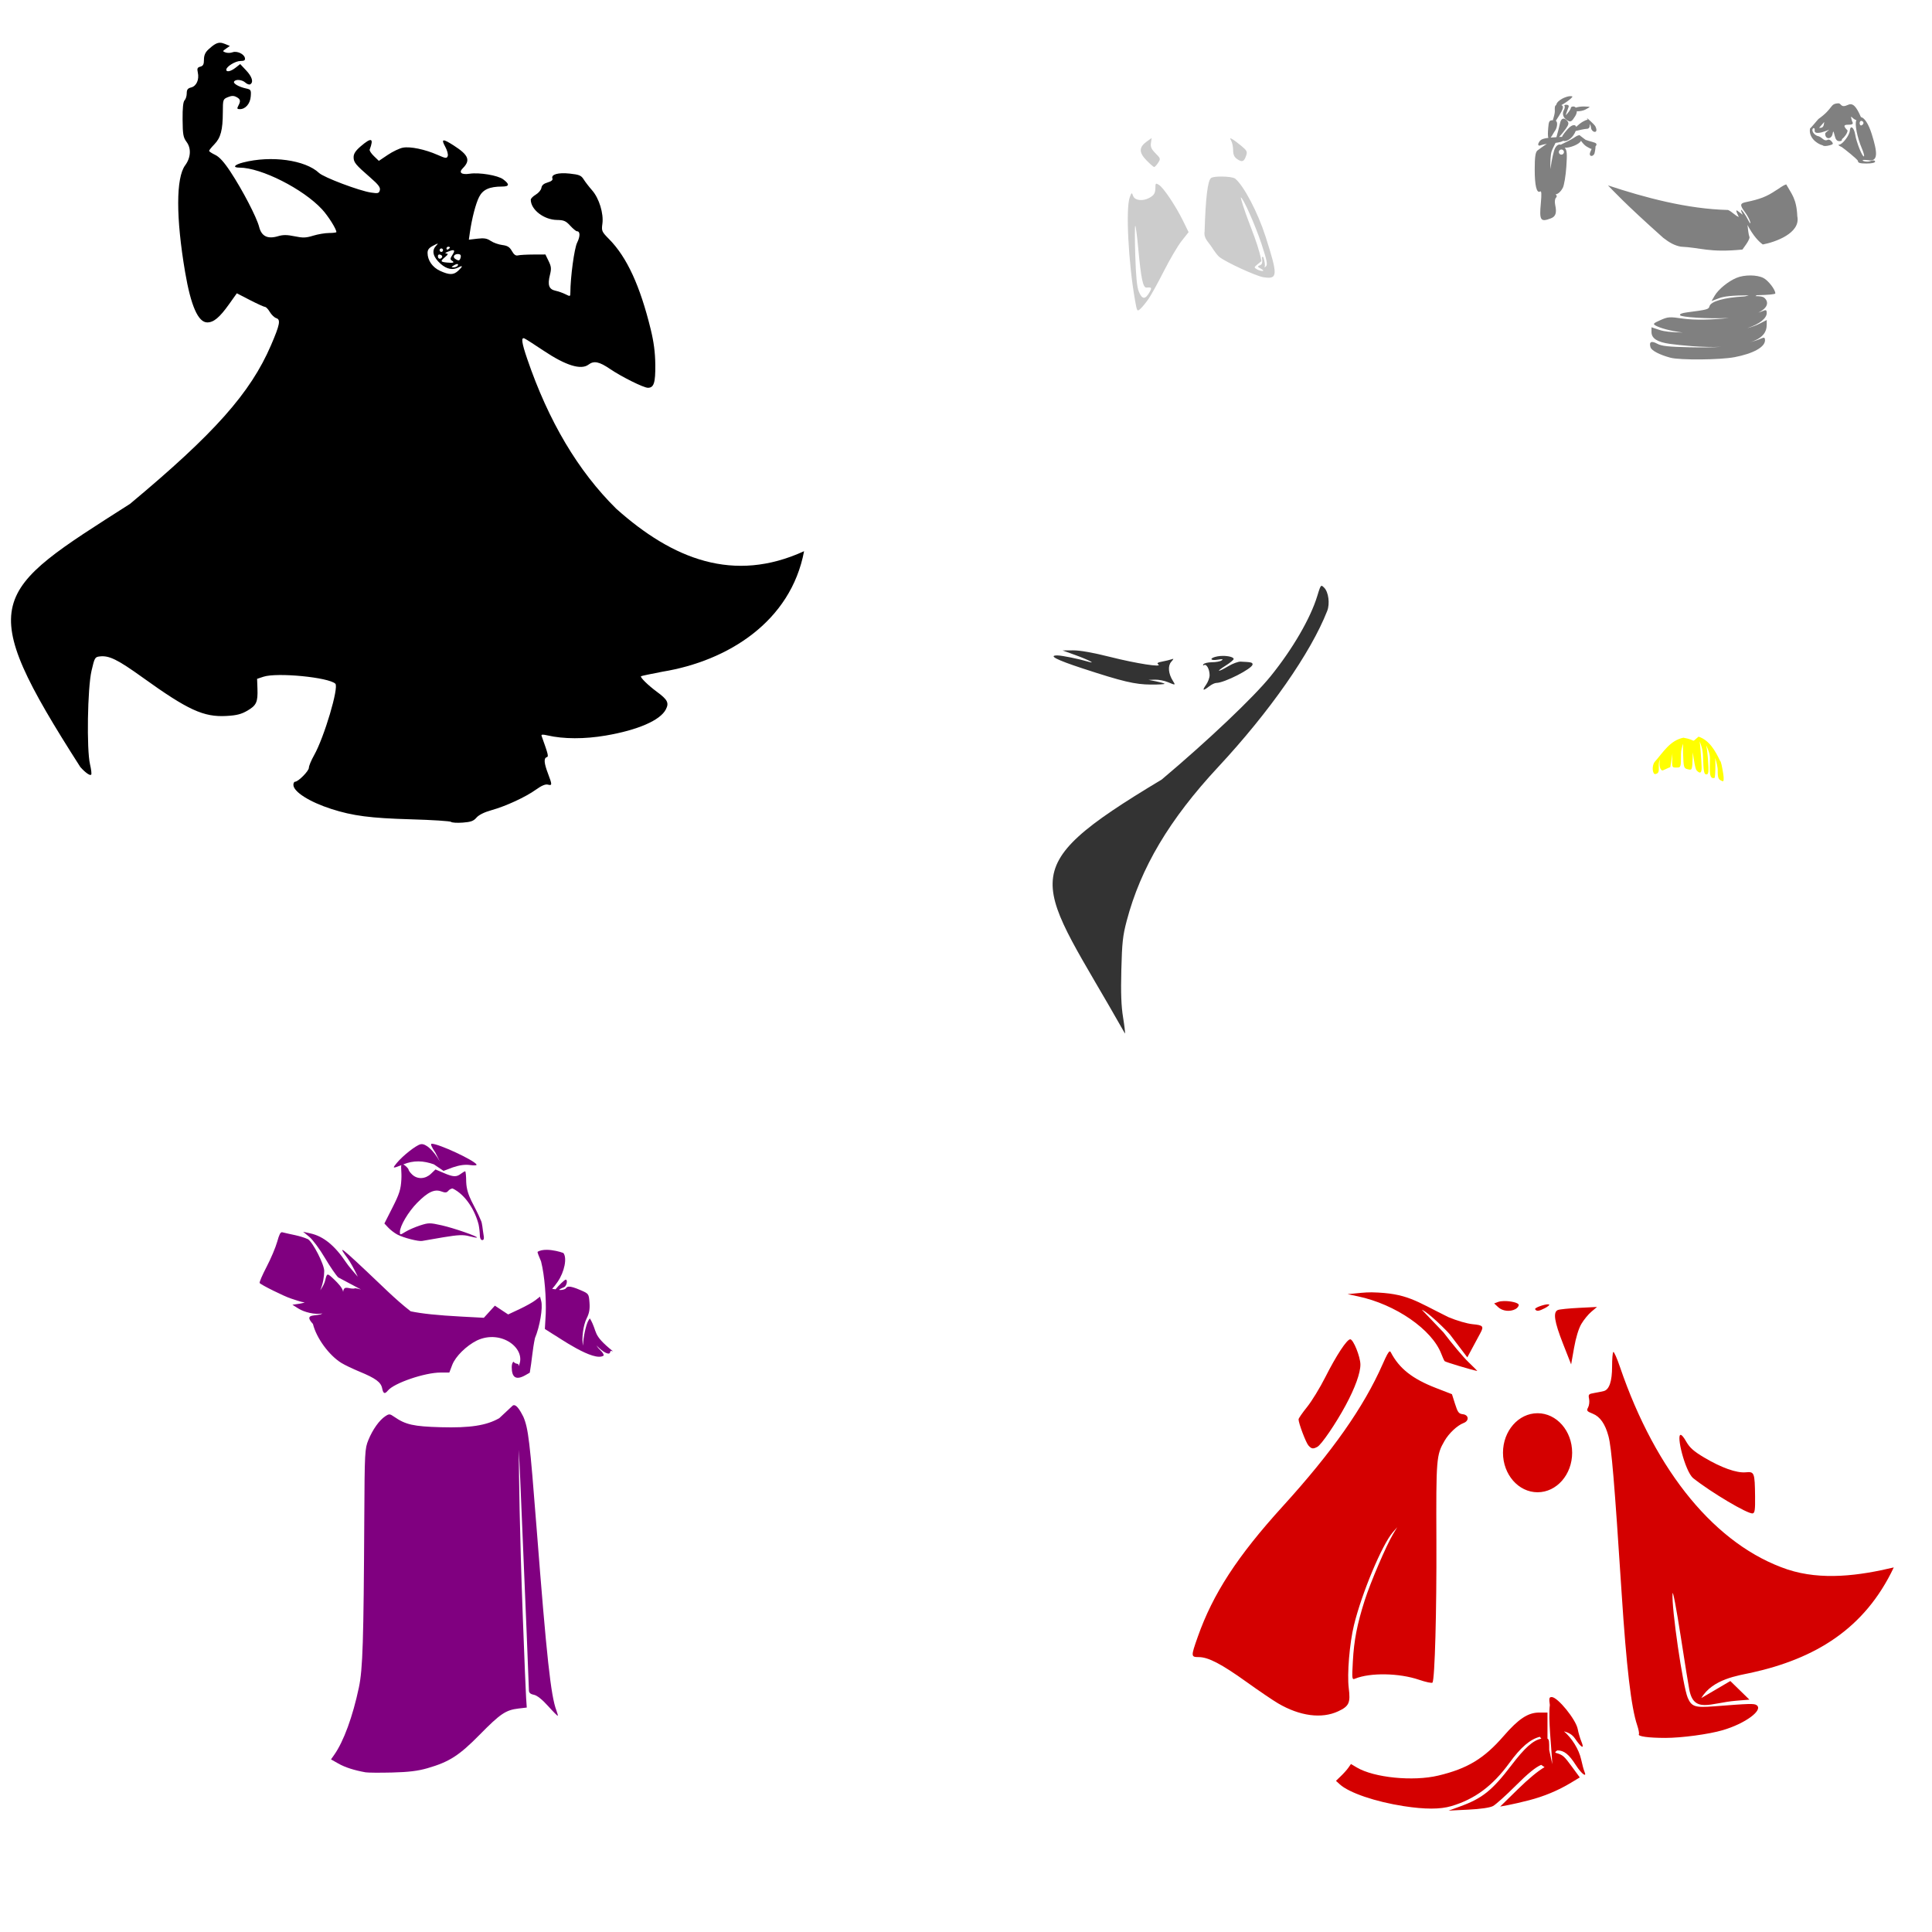
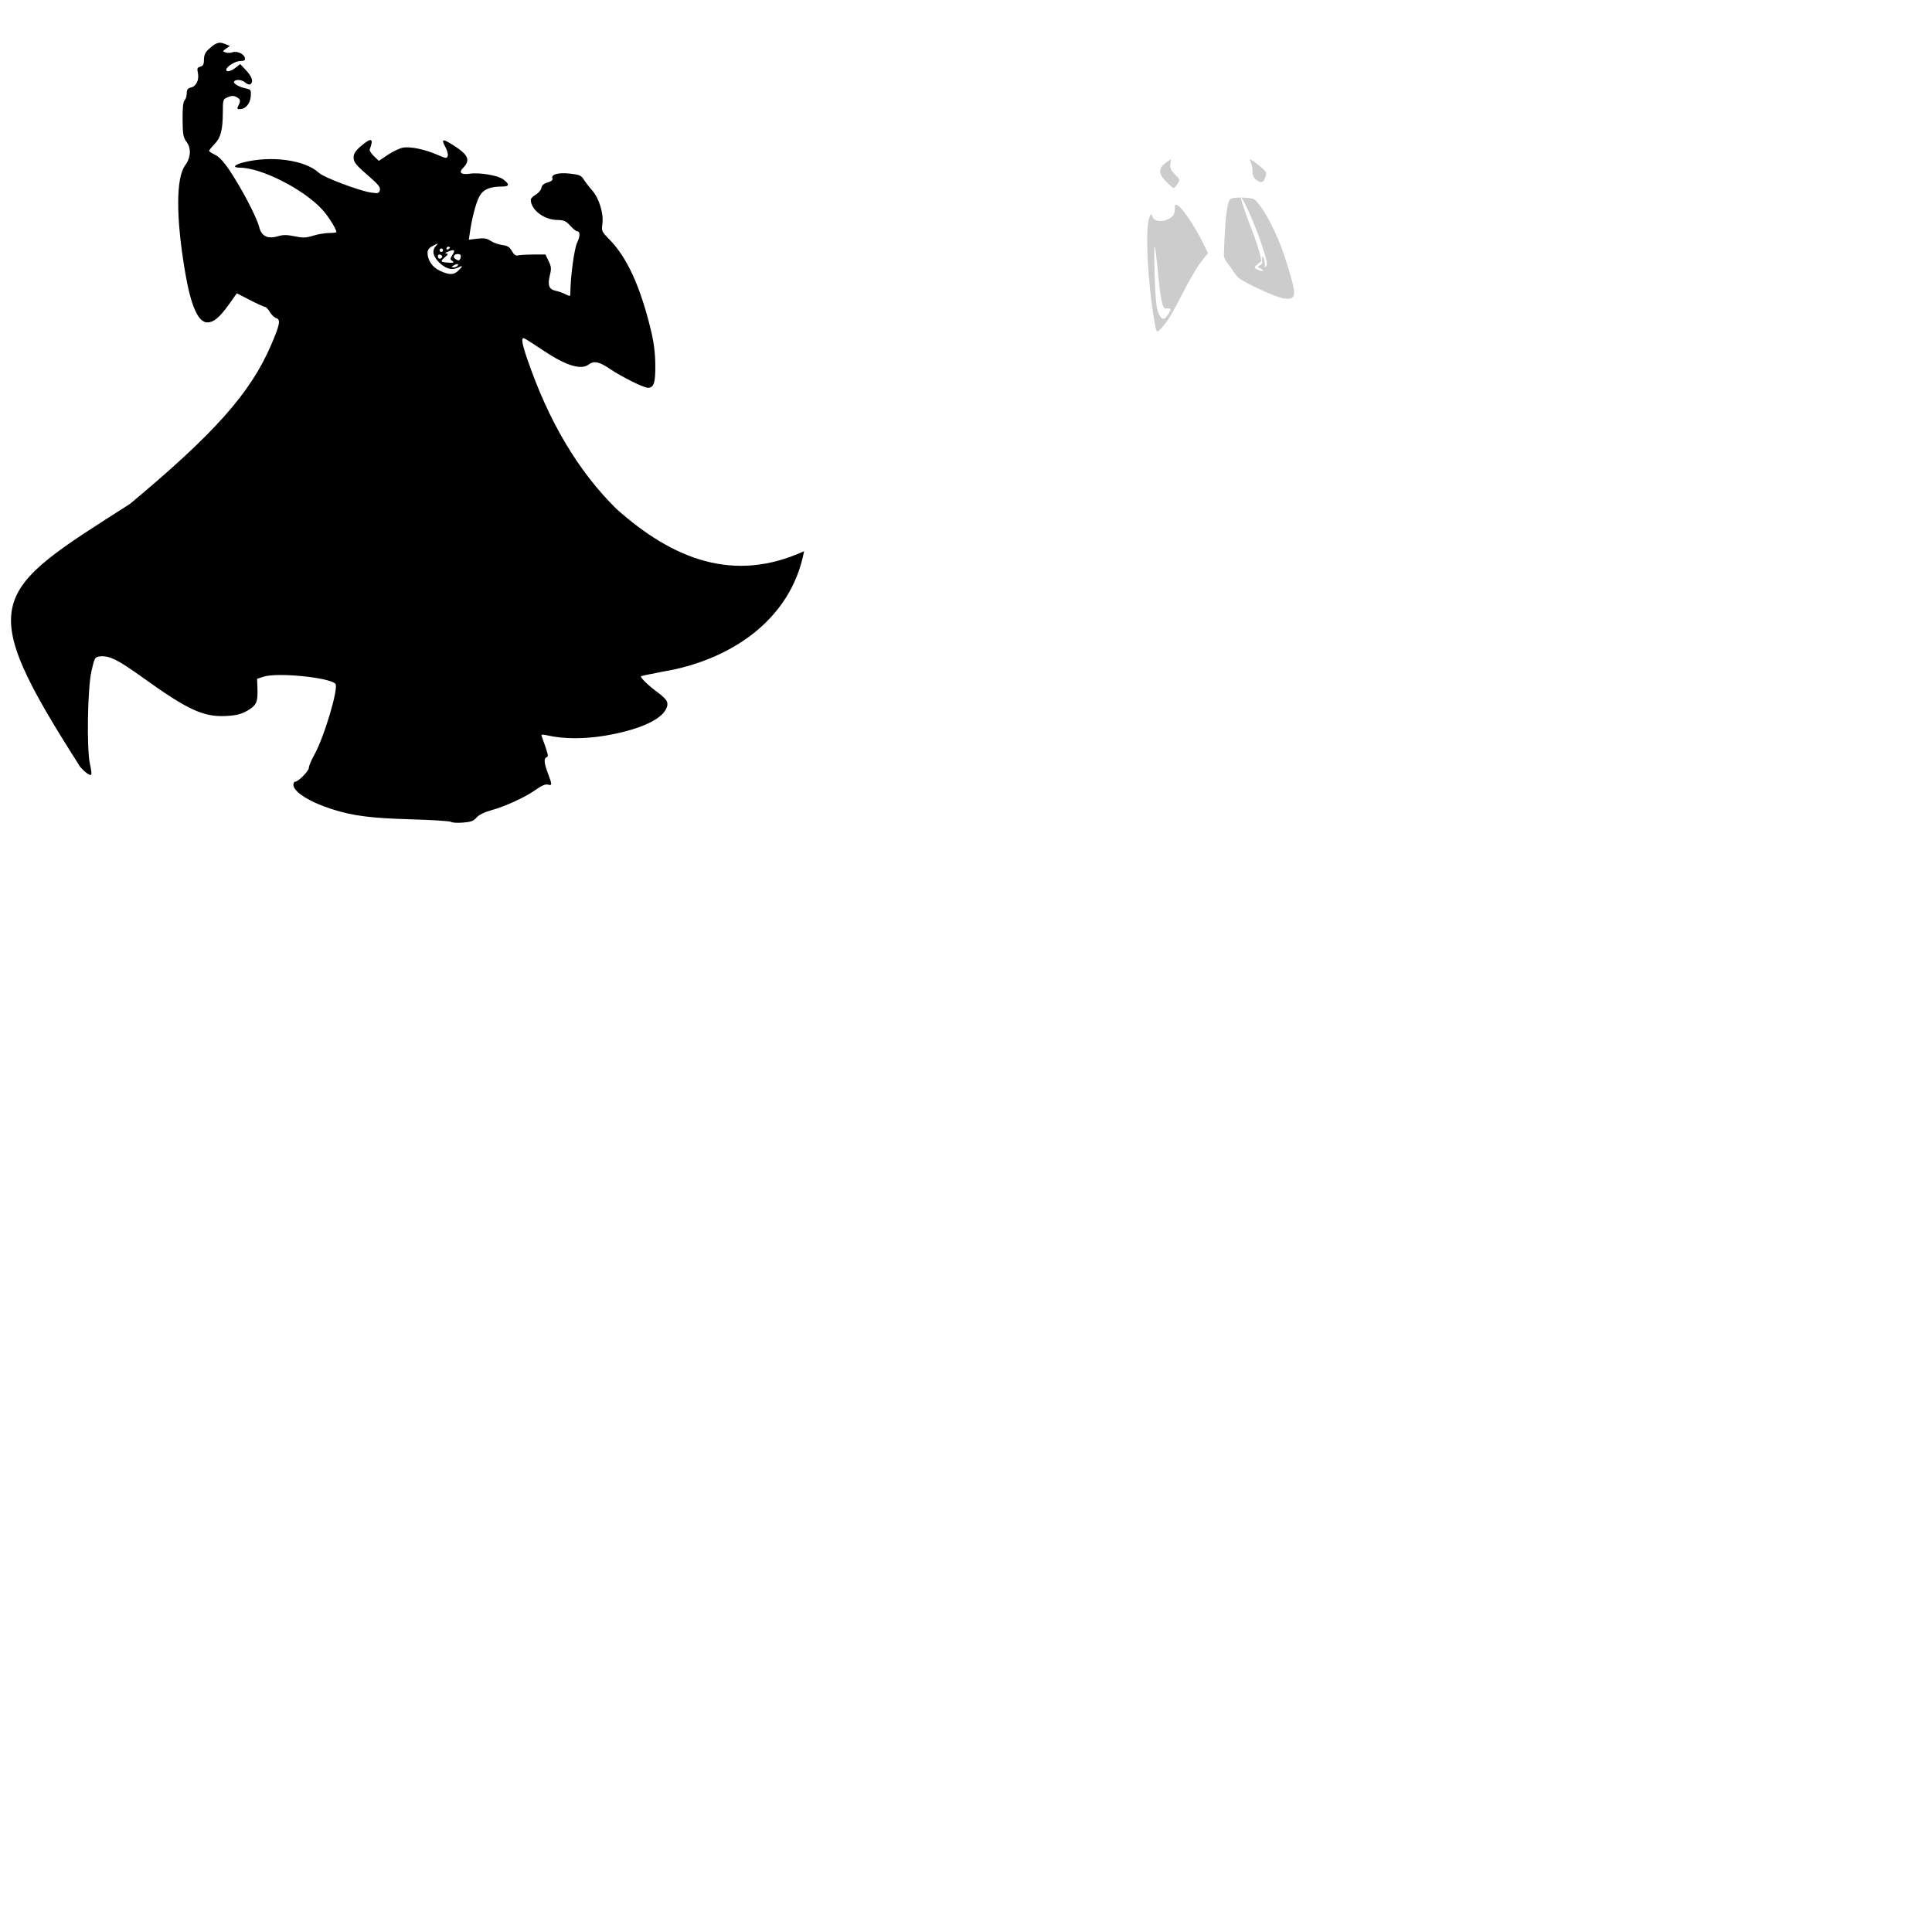
<svg xmlns="http://www.w3.org/2000/svg" xmlns:ns1="http://www.inkscape.org/namespaces/inkscape" xmlns:ns2="http://sodipodi.sourceforge.net/DTD/sodipodi-0.dtd" width="1080" height="1080" id="svg2" version="1.1" ns1:version="0.47 r22583" ns2:docname="MrPotHead.svg">
  <defs id="defs4">
    <ns1:perspective ns2:type="inkscape:persp3d" ns1:vp_x="0 : 526.18109 : 1" ns1:vp_y="0 : 1000 : 0" ns1:vp_z="744.09448 : 526.18109 : 1" ns1:persp3d-origin="372.04724 : 350.78739 : 1" id="perspective10" />
    <ns1:perspective id="perspective2820" ns1:persp3d-origin="0.5 : 0.33333333 : 1" ns1:vp_z="1 : 0.5 : 1" ns1:vp_y="0 : 1000 : 0" ns1:vp_x="0 : 0.5 : 1" ns2:type="inkscape:persp3d" />
    <ns1:perspective id="perspective3612" ns1:persp3d-origin="0.5 : 0.33333333 : 1" ns1:vp_z="1 : 0.5 : 1" ns1:vp_y="0 : 1000 : 0" ns1:vp_x="0 : 0.5 : 1" ns2:type="inkscape:persp3d" />
    <ns1:perspective id="perspective3903" ns1:persp3d-origin="0.5 : 0.33333333 : 1" ns1:vp_z="1 : 0.5 : 1" ns1:vp_y="0 : 1000 : 0" ns1:vp_x="0 : 0.5 : 1" ns2:type="inkscape:persp3d" />
    <ns1:perspective id="perspective3956" ns1:persp3d-origin="0.5 : 0.33333333 : 1" ns1:vp_z="1 : 0.5 : 1" ns1:vp_y="0 : 1000 : 0" ns1:vp_x="0 : 0.5 : 1" ns2:type="inkscape:persp3d" />
    <ns1:perspective id="perspective4154" ns1:persp3d-origin="0.5 : 0.33333333 : 1" ns1:vp_z="1 : 0.5 : 1" ns1:vp_y="0 : 1000 : 0" ns1:vp_x="0 : 0.5 : 1" ns2:type="inkscape:persp3d" />
    <ns1:perspective id="perspective4718" ns1:persp3d-origin="0.5 : 0.33333333 : 1" ns1:vp_z="1 : 0.5 : 1" ns1:vp_y="0 : 1000 : 0" ns1:vp_x="0 : 0.5 : 1" ns2:type="inkscape:persp3d" />
  </defs>
  <ns2:namedview id="base" pagecolor="#ffffff" bordercolor="#666666" borderopacity="1.0" ns1:pageopacity="0.0" ns1:pageshadow="2" ns1:zoom="0.1724537" ns1:cx="2224.0823" ns1:cy="39.116643" ns1:document-units="in" ns1:current-layer="layer1" showgrid="false" units="in" ns1:showpageshadow="false" borderlayer="false" ns1:window-width="1280" ns1:window-height="1002" ns1:window-x="1276" ns1:window-y="92" ns1:window-maximized="1" />
  <g ns1:label="Layer 1" ns1:groupmode="layer" id="layer1" transform="translate(0,27.64)">
    <path style="fill:#000000" d="m 122.967,-3.753 c -1.869,0.029 -3.668,1.169 -6.525,3.817 -1.717,1.591 -2.428,3.255 -2.428,5.641 0,2.626 -0.458,3.506 -2.021,3.915 -1.659,0.434 -1.907,1.018 -1.403,3.312 0.86,3.914 -0.771,7.567 -3.718,8.307 -1.916,0.481 -2.484,1.213 -2.484,3.283 0,1.471 -0.532,3.223 -1.193,3.887 -0.814,0.817 -1.181,4.305 -1.123,10.805 0.076,8.401 0.358,9.968 2.273,12.559 2.642,3.574 2.313,8.745 -0.828,12.994 -5.189,7.019 -5.203,29.293 -0.042,59.664 3.207,18.873 7.294,28.162 12.39,28.162 3.588,0 6.874,-2.734 12.152,-10.131 l 4.378,-6.146 7.395,3.817 c 4.067,2.094 7.844,3.802 8.391,3.803 0.547,0.001 1.748,1.28 2.666,2.834 0.918,1.554 2.541,3.109 3.62,3.452 2.521,0.8 1.974,3.625 -2.947,15.07 -11.494,26.736 -31.585,49.347 -78.859,88.752 -77.76,49.656 -87.752,53.311 -27.755,147.097 1.289,1.499 5.082,5.231 6.076,4.238 0.305,-0.305 0.013,-2.899 -0.659,-5.753 -1.955,-8.3 -1.401,-42.63 0.842,-52.297 1.705,-7.348 1.906,-7.715 4.645,-8.026 5.216,-0.593 9.93,1.727 23.952,11.801 25.349,18.211 34.066,22.208 46.853,21.483 5.711,-0.324 8.293,-0.982 11.717,-2.989 5.028,-2.947 5.853,-4.758 5.585,-12.334 l -0.196,-5.43 3.55,-1.179 c 7.559,-2.495 36.419,0.306 40.187,3.901 2.084,1.988 -6.232,29.974 -11.885,39.991 -1.599,2.833 -2.905,5.977 -2.905,6.988 0,1.816 -5.934,7.816 -7.732,7.816 -0.51,0 -0.926,0.781 -0.926,1.74 0,3.846 8.928,9.531 21.16,13.471 12.013,3.87 21.935,5.156 44.397,5.795 11.989,0.341 22.151,0.998 22.591,1.445 0.44,0.448 3.348,0.629 6.469,0.407 4.557,-0.325 6.082,-0.874 7.732,-2.792 1.295,-1.506 4.361,-3.037 8.279,-4.125 8.082,-2.246 19.172,-7.364 24.977,-11.534 3.09,-2.22 5.274,-3.145 6.623,-2.792 2.486,0.65 2.488,0.124 0.084,-6.202 -2.214,-5.824 -2.424,-8.548 -0.716,-9.121 1.156,-0.388 0.974,-1.162 -2.863,-11.927 -0.291,-0.815 0.585,-0.889 3.269,-0.267 9.001,2.086 20.781,2.11 32.624,0.084 17.916,-3.064 30.415,-8.488 33.564,-14.579 1.911,-3.696 1.01,-5.457 -5.037,-9.907 -4.865,-3.579 -9.5,-8.138 -8.826,-8.672 0.222,-0.176 5.595,-1.315 11.941,-2.526 36.713,-5.992 71.791,-28.057 79.21,-67.367 -39.282,18.001 -73.336,4.578 -105.043,-23.77 -21.311,-21.068 -37.838,-48.905 -49.771,-83.855 -3.013,-8.824 -3.466,-12.079 -1.572,-11.338 0.661,0.259 5.481,3.334 10.706,6.834 12.44,8.333 20.996,10.989 25.173,7.83 3.032,-2.294 5.956,-1.694 12.025,2.428 6.511,4.422 18.807,10.524 21.188,10.524 3.338,0 4.231,-2.806 4.125,-12.895 -0.072,-6.865 -0.822,-12.656 -2.568,-19.799 -5.943,-24.322 -13.313,-40.309 -23.209,-50.346 -4.166,-4.226 -4.35,-4.638 -3.803,-8.63 0.787,-5.743 -1.821,-14.241 -5.739,-18.705 -1.722,-1.961 -3.844,-4.721 -4.729,-6.132 -1.376,-2.193 -2.507,-2.663 -7.774,-3.227 -6.528,-0.699 -10.569,0.454 -9.682,2.764 0.313,0.815 -0.655,1.611 -2.68,2.189 -2.173,0.621 -3.271,1.566 -3.48,3.017 -0.168,1.163 -1.578,2.858 -3.129,3.775 -1.551,0.916 -2.82,2.204 -2.82,2.848 0,5.562 7.311,11.208 14.649,11.324 3.855,0.061 4.976,0.551 7.395,3.199 1.569,1.717 3.258,3.115 3.761,3.115 1.845,0 1.896,2.773 0.112,6.385 -1.596,3.232 -3.755,19.216 -3.789,28.022 -0.008,2.073 -0.146,2.122 -2.652,0.842 -1.454,-0.743 -4.004,-1.648 -5.669,-2.007 -3.675,-0.791 -4.515,-3.196 -3.087,-8.868 0.862,-3.424 0.741,-4.663 -0.758,-7.732 l -1.782,-3.662 -6.735,0.028 c -3.702,0.01 -7.557,0.222 -8.559,0.477 -1.29,0.328 -2.294,-0.386 -3.438,-2.428 -1.257,-2.245 -2.451,-2.993 -5.388,-3.368 -2.076,-0.264 -4.97,-1.29 -6.441,-2.287 -2.101,-1.424 -3.709,-1.694 -7.465,-1.249 l -4.771,0.561 0.575,-4.041 c 1.153,-7.98 3.284,-16.171 5.178,-19.883 2.101,-4.118 5.788,-5.771 12.839,-5.781 4.147,-0.006 4.328,-1.254 0.575,-4.055 -2.953,-2.204 -13.284,-3.926 -18.691,-3.115 -4.606,0.691 -6.301,-0.616 -3.901,-3.017 4.491,-4.491 3.349,-7.392 -5.051,-12.783 -6.128,-3.932 -7.185,-3.786 -4.743,0.674 1.107,2.021 1.751,4.378 1.417,5.248 -0.546,1.423 -1.115,1.365 -5.697,-0.659 -6.973,-3.08 -15.242,-4.8 -19.364,-4.027 -1.888,0.354 -5.682,2.162 -8.433,4.013 l -5.009,3.368 -2.75,-2.652 c -1.518,-1.454 -2.591,-3.085 -2.385,-3.634 2.431,-6.497 1.036,-7.033 -4.967,-1.894 -2.899,2.481 -4.013,4.18 -4.013,6.076 0,2.945 1.007,4.185 9.345,11.436 4.524,3.934 5.72,5.522 5.318,7.058 -0.463,1.77 -0.994,1.911 -4.939,1.319 -6.617,-0.992 -26.395,-8.456 -29.046,-10.959 -7.698,-7.267 -26.745,-9.892 -42.461,-5.851 -4.988,1.282 -6.094,2.877 -1.993,2.877 12.059,0 35.631,11.921 46.165,23.349 3.414,3.704 7.984,10.959 7.984,12.671 0,0.285 -1.836,0.513 -4.083,0.519 -2.248,0.006 -6.252,0.684 -8.896,1.501 -4.025,1.244 -5.707,1.304 -10.37,0.337 -4.224,-0.876 -6.465,-0.89 -9.247,-0.056 -5.842,1.75 -9.258,0.071 -10.58,-5.178 -1.341,-5.327 -9.308,-20.651 -16.052,-30.87 -3.607,-5.465 -6.18,-8.293 -8.545,-9.415 -1.861,-0.883 -3.382,-1.898 -3.382,-2.245 0,-0.347 1.333,-1.997 2.961,-3.676 3.533,-3.645 4.684,-7.986 4.715,-17.835 0.022,-7.185 0.08,-7.368 2.82,-8.503 2.087,-0.865 3.299,-0.873 4.799,-0.07 2.255,1.207 2.472,2.206 1.024,4.911 -0.824,1.539 -0.676,1.866 0.856,1.866 3.193,0 5.804,-3.07 6.104,-7.156 0.258,-3.515 0.082,-3.836 -2.596,-4.406 -4.029,-0.858 -7.379,-2.786 -6.707,-3.873 0.881,-1.425 4.453,-1.08 6.328,0.617 0.934,0.845 2.16,1.26 2.722,0.912 1.925,-1.19 1.014,-4.229 -2.315,-7.76 l -3.326,-3.536 -2.568,2.021 c -2.683,2.11 -5.206,2.65 -5.206,1.123 0,-1.726 5.107,-4.869 7.9,-4.869 2.158,0 2.756,-0.389 2.512,-1.656 -0.439,-2.281 -4.454,-4.129 -6.946,-3.199 -1.11,0.414 -2.843,0.448 -3.859,0.084 -1.773,-0.635 -1.766,-0.723 0.267,-2.147 l 2.119,-1.487 -2.834,-1.165 c -0.988,-0.409 -1.845,-0.631 -2.694,-0.617 z M 244.553,108.544 c 0.37,-0.075 -0.041,0.4 -1.01,1.487 -2.353,2.642 -1.338,6.199 2.82,9.85 3.404,2.989 6.785,3.639 10.019,1.908 2.461,-1.317 2.363,-0.502 -0.239,1.922 -2.6,2.422 -4.91,2.435 -10.089,0.084 -4.274,-1.941 -7.044,-5.892 -7.044,-10.075 0,-1.769 0.851,-2.862 3.129,-4.027 1.362,-0.697 2.126,-1.092 2.413,-1.151 z m 6.006,1.74 c 0.529,0 0.954,0.188 0.954,0.421 0,0.233 -0.425,0.697 -0.954,1.024 -0.529,0.327 -0.968,0.139 -0.968,-0.421 0,-0.56 0.439,-1.024 0.968,-1.024 z m -3.845,0.954 c 0.529,0 0.954,0.439 0.954,0.968 0,0.529 -0.425,0.968 -0.954,0.968 -0.529,0 -0.968,-0.439 -0.968,-0.968 0,-0.529 0.439,-0.968 0.968,-0.968 z m 6.427,0.982 c 1.028,-0.021 0.948,0.807 -0.168,2.512 -1.341,2.046 -1.412,2.673 -0.379,3.312 1.778,1.099 0.893,1.443 -2.764,1.08 -3.704,-0.367 -3.812,-0.745 -0.954,-3.129 1.593,-1.329 1.778,-1.821 0.716,-1.894 -0.983,-0.068 -0.82,-0.363 0.491,-0.926 1.428,-0.614 2.442,-0.941 3.059,-0.954 z m 2.652,2.161 c 0.133,-0.004 0.264,-0.011 0.407,0 1.198,0.09 1.626,0.692 1.319,1.866 -0.504,1.929 -1.065,2.083 -3.003,0.856 -1.607,-1.018 -0.718,-2.661 1.277,-2.722 z m -10.159,0.239 c 0.176,0.002 0.371,0.043 0.589,0.126 0.79,0.303 1.191,0.93 0.898,1.403 -0.839,1.358 -2.329,1.008 -2.329,-0.547 0,-0.644 0.315,-0.988 0.842,-0.982 z m 9.991,5.332 c 0.46,0 0.601,0.304 0.225,0.912 -0.327,0.529 -1.337,0.948 -2.231,0.94 -1.401,-0.013 -1.425,-0.137 -0.182,-0.94 0.942,-0.609 1.729,-0.912 2.189,-0.912 z" id="path4936" />
-     <path style="fill:#ffff00" d="m 924.945,398.314 c -1.781,2.284 -1.148,7.288 0.561,6.727 0.661,-0.217 1.645,-0.303 1.785,-2.377 0.058,-0.858 -0.365,-4.077 0.663,-5.697 -0.815,3.243 0.226,6.571 1.72,5.997 0.835,-0.321 3.541,-1.714 4.027,-1.714 l 1.249,-7.968 c -0.042,0.315 -0.072,0.629 -0.084,0.954 -0.279,7.447 -0.374,7.184 2.413,7.184 2.364,0 2.413,-0.125 2.413,-7.689 0,-1.954 0.598,-4 1.193,-5.655 -0.096,1.337 -0.103,3.115 -0.028,5.374 0.267,8.04 0.372,8.393 2.68,8.938 2.382,0.563 2.4,0.502 2.68,-6.567 0.044,-1.113 0.069,-2.046 0.07,-2.891 0.6,4.281 1.317,9.287 2.245,10.215 1.849,1.849 2.694,1.352 2.694,-1.586 0,-1.507 -0.276,-6.047 -0.617,-10.089 -0.186,-2.201 -0.341,-3.702 -0.505,-4.701 0.72,1.68 1.79,4.504 1.908,8.433 0.253,8.421 0.549,10.061 1.824,10.061 1.327,0 1.446,-1.152 0.898,-8.868 -0.202,-2.852 -0.551,-5.494 -0.94,-7.381 0.893,1.974 2.109,4.68 2.091,7.283 -0.05,6.926 -0.683,11.885 2.582,10.889 0.235,-0.072 0.449,-3.192 0.449,-7.1 0,-1.603 -0.041,-2.9 -0.126,-4.013 0.983,2.851 1.431,5.66 1.426,6.55 -0.029,4.875 0.277,5.509 2.84,6.485 0.51,0.194 0.658,-1.628 0.281,-3.985 -0.593,-3.707 -1.282,-7.351 -1.782,-7.395 -2.739,-5.794 -6.084,-11.606 -12.039,-13.569 -4.671,3.75 -0.468,1.99 -8.478,0.581 -7.525,1.544 -11.241,8.092 -16.092,13.572 z" id="path4970" ns2:nodetypes="csscsccssscssscssscssscssscssscccc" />
-     <path id="path4944" style="fill:#cccccc" d="m 693.632,82.778 c 1.051,-0.335 8.154,15.587 11.576,26.001 3.068,9.335 3.494,11.527 2.442,12.502 -0.725,0.672 -1.013,0.721 -0.674,0.112 0.329,-0.59 -0.004,-2.971 -0.744,-5.29 l -0.828,-0.154 c 0.429,3.293 0.219,4.195 -1.137,4.715 -1.482,0.569 -1.41,0.792 0.603,1.908 1.361,0.755 1.69,1.26 0.828,1.263 -0.793,0.003 -2.216,-0.435 -3.157,-0.982 -1.599,-0.931 -1.568,-1.119 0.463,-2.764 l 2.175,-1.754 c -2.398,-12.369 -8.591,-23.666 -11.59,-35.529 0.013,-0.014 0.026,-0.023 0.042,-0.028 z m -10.847,-11.731 c -2.521,-0.004 -4.867,0.236 -5.711,0.772 -1.942,1.233 -3.121,10.788 -3.704,30.014 -0.597,3.716 2.104,5.729 4.055,8.756 1.442,2.301 3.315,4.725 4.153,5.388 3.813,3.016 20.632,10.754 24.71,11.366 8.066,1.21 8.174,-0.825 1.193,-22.676 -4.31,-13.488 -12.216,-28.561 -17.021,-32.456 -0.923,-0.748 -4.434,-1.159 -7.675,-1.165 z m -48.185,27.52 c 0.009,-0.007 0.019,-0.008 0.028,0 0.291,0.264 1.028,5.891 1.642,12.502 1.586,17.091 2.664,22.253 4.645,22.058 2.986,-0.294 3.167,0.056 1.459,2.947 -2.264,3.833 -3.957,3.64 -5.753,-0.659 -1.056,-2.527 -1.635,-8.409 -2.007,-20.445 -0.278,-8.998 -0.278,-16.202 -0.014,-16.403 z m 11.843,-23.517 c -0.495,-0.021 -0.553,0.6 -0.561,2.119 -0.018,3.19 -0.76,4.404 -3.536,5.865 -3.622,1.907 -7.941,1.397 -8.882,-1.052 -0.823,-2.142 -0.844,-2.132 -1.894,0.547 -2.364,6.032 -0.834,36.46 2.905,57.643 1.122,6.36 1.192,6.454 3.031,4.799 1.034,-0.93 3.074,-3.413 4.532,-5.529 1.458,-2.116 5.348,-9.173 8.644,-15.674 3.295,-6.501 7.729,-14.025 9.864,-16.726 l 3.887,-4.911 -3.115,-6.356 c -4.087,-8.316 -10.939,-18.528 -13.443,-20.052 -0.683,-0.416 -1.134,-0.661 -1.431,-0.674 z m 41.433,-25.357 c -0.323,-0.037 -0.137,0.419 0.435,1.487 0.569,1.063 1.024,3.413 1.024,5.234 0,2.347 0.642,3.76 2.175,4.827 2.793,1.944 3.871,1.579 5.023,-1.684 0.839,-2.375 0.577,-2.949 -2.413,-5.472 -1.838,-1.551 -4.128,-3.275 -5.094,-3.831 -0.582,-0.335 -0.957,-0.539 -1.151,-0.561 z m -44.088,-0.182 -2.694,1.922 c -4.464,3.179 -4.533,6.126 -0.239,10.524 2.026,2.075 3.975,3.775 4.336,3.775 0.361,0 1.344,-1.053 2.189,-2.343 1.473,-2.248 1.418,-2.469 -1.431,-5.318 -2.298,-2.298 -2.885,-3.607 -2.568,-5.767 l 0.407,-2.792 z" />
-     <path id="path4772" style="fill:#333333" d="m 599.855,335.916 c 3.826,-0.035 11.125,1.252 20.795,3.69 14.617,3.686 29.486,5.986 26.829,4.139 -0.948,-0.659 -0.349,-1.088 2.231,-1.572 1.941,-0.364 4.248,-0.926 5.136,-1.249 1.411,-0.513 1.395,-0.335 -0.154,1.431 -1.962,2.237 -1.58,6.608 0.926,10.566 1.624,2.564 1.587,2.583 -2.849,0.73 -1.899,-0.793 -5.1,-1.405 -7.1,-1.347 l -3.634,0.112 4.224,0.828 c 2.321,0.456 4.449,1.053 4.729,1.333 0.28,0.28 -3.14,0.488 -7.591,0.463 -8.948,-0.051 -15.786,-1.671 -38.377,-9.079 -14.511,-4.758 -19.289,-7.239 -13.906,-7.212 2.53,0.013 11.994,1.939 17.273,3.508 4.782,1.422 -0.209,-1.16 -6.946,-3.592 l -7.479,-2.708 5.893,-0.042 z m 83.771,3.087 c 3.089,-0.005 6.006,0.727 6.006,1.74 0,0.486 -2.048,2.169 -4.56,3.747 -5.745,3.607 -4.411,3.835 1.572,0.267 2.438,-1.454 5.525,-2.597 6.848,-2.54 5.922,0.257 6.722,0.44 6.693,1.572 -0.058,2.311 -15.799,10.341 -20.276,10.341 -0.854,2.7e-4 -2.654,0.865 -3.999,1.922 -3.435,2.702 -4.049,2.392 -1.726,-0.87 1.094,-1.536 1.993,-3.953 1.993,-5.36 0,-3.329 -1.734,-6.505 -3.087,-5.669 -0.641,0.396 -0.779,0.221 -0.365,-0.449 0.377,-0.611 2.498,-1.129 4.715,-1.137 2.217,-0.008 4.679,-0.464 5.472,-1.024 1.073,-0.758 0.522,-0.865 -2.161,-0.421 -4.621,0.764 -4.781,-0.987 -0.168,-1.852 0.965,-0.181 2.015,-0.265 3.045,-0.267 z m 55.083,-39.149 c 0.383,-0.079 0.819,0.342 1.515,1.038 2.432,2.432 3.279,8.936 1.698,12.965 -9.205,23.465 -32.12,56.277 -60.969,87.279 -27.246,29.279 -43.308,56.299 -51.146,86.072 -2.161,8.209 -2.596,12.176 -2.975,27.39 -0.322,12.936 -0.06,20.157 0.968,26.45 0.778,4.76 1.252,8.833 1.052,9.051 -49.111,-87.088 -65.536,-90.298 20.543,-141.961 26.082,-21.974 51.362,-45.959 60.969,-57.854 12.217,-15.126 22.183,-32.267 25.973,-44.678 1.245,-4.078 1.733,-5.621 2.371,-5.753 z" />
-     <path id="path5047" style="fill:#808080" d="m 978.529,126.336 c -2.768,-0.011 -5.627,0.435 -7.844,1.361 -4.641,1.939 -10.109,6.416 -12.194,9.991 l -1.712,2.947 4.125,-1.558 c 2.938,-1.118 7.326,-1.552 16.656,-1.642 -0.938,0.316 -1.888,0.6 -2.708,0.645 -10.979,0.609 -18.517,2.756 -19.224,5.458 -0.461,1.762 -1.191,1.96 -12.502,3.424 -2.94,0.38 -4.356,0.959 -3.943,1.628 0.659,1.067 15.392,2.079 27.334,1.529 -9.227,1.027 -19.206,1.283 -25.749,0.337 -7.478,-1.081 -8.329,-1.036 -12.559,0.842 -4.03,1.789 -4.333,2.136 -2.722,3.045 2.433,1.373 7.939,2.968 15.183,3.901 -6.79,-0.15 -10.331,-0.565 -12.909,-1.417 l -4.56,-1.515 0,2.68 c 0,3.541 3.304,5.652 10.356,6.609 5.57,0.756 18.014,2.084 28.597,1.642 -5.036,0.328 -10.771,0.402 -17.526,0.253 -12.133,-0.268 -15.802,-0.673 -18.256,-2.007 -3.296,-1.792 -4.68,-1.024 -3.704,2.049 0.577,1.817 5.082,4.164 11.099,5.781 5.326,1.432 27.829,1.237 35.908,-0.309 10.44,-1.997 16.979,-5.633 16.979,-9.443 0,-1.064 -0.218,-1.498 -0.87,-1.417 -0.217,0.027 -0.482,0.118 -0.8,0.253 -2.248,0.953 -4.574,1.754 -7.058,2.428 7.455,-2.277 9.696,-5.73 9.696,-10.103 l 0,-2.484 -3.929,2.007 c -1.996,1.018 -4.29,1.86 -6.946,2.554 7.282,-2.398 10.875,-5.706 10.875,-8.503 0,-1.06 -0.18,-1.532 -0.716,-1.544 -0.243,-0.005 -0.564,0.094 -0.968,0.267 -0.875,0.374 -1.893,0.737 -3.031,1.08 5.195,-2.432 6.212,-5.895 3.255,-8.349 -0.67,-0.556 -2.116,-0.837 -4.855,-0.87 0.292,-0.196 0.521,-0.357 0.702,-0.505 6.49,-0.126 10.412,-0.499 10.412,-1.01 0,-2.118 -3.926,-7.2 -6.637,-8.602 -1.822,-0.942 -4.487,-1.42 -7.255,-1.431 z m 19.981,-50.894 c -2.145,0.658 -3.945,2.353 -5.893,3.438 -5.128,3.424 -8.662,4.8 -16.768,6.497 -3.24,0.678 -3.316,1.687 -0.365,5.627 1.261,1.684 2.574,4.136 2.919,5.458 0.365,1.4 -0.195,0.807 -1.347,-1.417 -2.032,-3.924 -4.669,-7.128 -3.578,-4.35 0.238,0.606 0.477,1.184 0.716,1.754 -1.14,-1.046 -2.384,-1.74 -2.989,-2.287 -1.588,-1.052 0.68,3.193 0.814,3.48 -1.95,-0.612 -3.778,-2.956 -6.034,-3.901 -22.805,-0.535 -46.525,-6.941 -67.129,-13.751 2.801,2.802 8.757,9.557 30.842,29.271 3.633,2.835 6.418,4.314 9.808,4.981 11.506,0.538 15.852,3.463 34.519,1.614 l 1.993,-2.792 c 1.094,-1.536 1.993,-3.341 1.993,-3.999 -0.705,-1.94 -0.805,-4.559 -1.165,-6.946 3.225,6.113 6.289,9.29 8.574,10.903 6.82,-1.266 21.271,-6.272 19.28,-15.744 -0.411,-9.855 -3.227,-12.483 -6.188,-17.835 z m 21.244,-34.897 c -0.239,1.875 -0.352,3.577 -2.849,3.255 1.037,-1.225 1.985,-2.298 2.849,-3.255 z m 20.753,-0.617 c 0.078,0.004 0.156,0.015 0.238,0.042 1.361,0.454 1.214,2 -0.238,2.484 -0.529,0.176 -0.954,-0.395 -0.954,-1.277 0,-0.771 0.408,-1.281 0.954,-1.249 z m -12.98,-9.808 c -4.808,0.287 -2.42,2.665 -11.043,8.784 -1.795,2.016 -4.055,4.855 -4.659,5.276 -0.884,4.504 3.127,8.373 7.156,9.458 0.444,0.482 1.835,0.482 3.999,-0.098 1.727,-0.463 1.95,-0.861 1.081,-1.908 -0.696,-0.839 -1.341,-1.249 -2.021,-1.249 -2.447,1.337 -2.971,-0.936 -5.332,-1.824 -2.594,-0.368 -4.656,-3.549 -2.975,-4.588 1.986,0.1 -1.629,3.629 4.42,2.413 0.998,-0.378 2.852,-0.749 4.252,-1.544 -0.1,0.416 -2.121,1.6 -2.121,2.223 0,3.406 3.548,3.316 4.142,0.121 0.347,-1.866 0.507,-1.727 1.151,0.968 0.525,2.197 1.297,3.115 2.61,3.115 1.115,0 1.546,-0.245 1.473,-1.094 1.386,-1.098 3.13,-3.422 3.143,-4.883 -5.83,-5.735 5.112,-1.087 2.526,-5.15 -1.492,-4.995 0.114,-0.994 2.442,-0.645 -0.017,0.031 -0.04,0.053 -0.056,0.084 -1.058,1.977 0.452,9.631 3.143,15.926 0.882,2.065 1.387,3.973 1.123,4.238 -0.772,0.772 -4.204,-7.702 -4.911,-12.124 -0.656,-4.101 -2.758,-5.604 -3.017,-2.161 -0.195,2.588 -4.148,7.728 -5.978,7.774 -0.826,0.021 -0.166,0.619 1.473,1.333 1.451,0.984 8.811,6.821 9.037,7.746 0,1.118 1.146,1.459 4.813,1.459 2.899,0 4.799,-0.419 4.799,-1.066 0,-0.636 -0.869,-0.85 -2.133,-0.519 -3.011,1.653 -8.123,-1.097 -1.895,-0.289 5.909,1.041 5.386,-4.187 2.189,-14.458 -1.817,-5.837 -4.107,-9.279 -6.09,-9.612 -2.557,-5.942 -4.524,-8.11 -7.212,-6.848 -4.275,2.007 -3.572,-0.973 -5.529,-0.856 z M 872.821,55.92 c 0.793,0 1.445,0.652 1.445,1.445 0,0.793 -0.652,1.445 -1.445,1.445 -0.793,0 -1.431,-0.652 -1.431,-1.445 0,-0.793 0.638,-1.445 1.431,-1.445 z m 2.498,-24.991 c -0.718,0.057 -1.05,0.311 -0.758,0.603 0.334,0.334 0.162,1.431 -0.379,2.442 -0.785,1.467 -0.705,3.519 1.066,4.995 2.872,2.394 3.495,1.062 5.276,-1.656 0.601,-0.917 0.907,-1.893 0.94,-2.764 1.521,0.11 3.597,-0.332 4.687,-0.898 1.134,-0.589 2.235,-1.224 2.456,-1.417 0.22,-0.193 -1.237,-0.351 -3.241,-0.351 -1.637,0 -3.366,0.243 -4.49,0.645 -0.338,-0.399 -0.815,-0.645 -1.417,-0.645 -0.737,0 -1.347,0.358 -1.347,0.786 0,0.428 -0.679,1.611 -1.515,2.638 -1.5,1.84 -1.512,1.84 -0.87,-0.056 0.358,-1.058 0.866,-2.468 1.137,-3.129 0.284,-0.695 -0.221,-1.193 -1.207,-1.193 -0.117,0 -0.234,-0.008 -0.337,0 z m 2.456,-4.813 c -2.078,0 -7.366,2.146 -7.858,4.967 -0.745,0.313 -0.865,1.197 -0.758,3.452 0.047,1 -0.522,3.139 -1.094,5.037 -1.977,0.01 -2.302,0.544 -2.596,4.21 -0.2,2.492 -0.313,4.759 0.098,5.641 -3.992,0.488 -4.848,1.256 -5.725,3.452 0,0.906 0.544,1.103 1.684,0.617 0.502,-0.214 1.705,-0.473 3.171,-0.702 -2.095,1.291 -4.137,2.889 -5.346,3.761 -1.069,1.069 -1.431,3.758 -1.431,10.566 0,9.106 1.091,13.48 3.059,12.264 0.732,-0.452 0.833,1.517 0.351,6.665 -0.89,9.5 -0.165,10.577 5.585,8.391 2.728,-1.037 3.401,-3.063 2.47,-7.423 -0.381,-1.784 -0.225,-3.48 0.379,-4.083 0.643,-0.643 0.611,-1.226 -0.182,-1.936 1.596,-0.11 3.257,-2.093 4.055,-3.676 0.733,-1.454 1.612,-6.721 1.95,-11.703 0.508,-7.468 0.37,-9.243 -0.884,-10.706 2.636,0.286 8.231,-1.879 9.079,-3.859 0.916,1.324 2.166,2.687 3.227,3.269 1.348,0.739 2.095,1.22 2.722,1.291 -0.569,1.166 -1.038,2.391 -1.038,2.792 0,1.698 2.072,1.404 2.666,-0.379 0.141,-0.424 0.541,-2.499 0.533,-3.803 1.093,-1.31 0.617,-1.938 -1.67,-2.512 -1.273,-0.32 -3.002,-0.855 -3.845,-1.179 -0.217,-0.083 -1.899,-1.44 -2.863,-2.161 -0.136,-0.208 -0.308,-0.331 -0.533,-0.379 -0.05,-0.029 -0.11,-0.07 -0.126,-0.07 -0.091,-0.001 -0.169,0.019 -0.225,0.056 -0.65,0.06 -1.589,0.562 -2.933,1.501 -1.388,0.97 -5.681,3.021 -7.226,3.761 -0.264,-0.081 -0.521,-0.117 -0.772,-0.098 -0.88,0.067 -1.685,0.751 -2.413,2.063 -0.686,1.234 -1.906,6.393 -2.582,11.675 -0.151,-4.16 0.035,-8.121 0.702,-10.033 0.393,-1.129 1.478,-3.217 2.133,-4.616 2.047,-0.235 3.524,-0.653 4.294,-1.165 1.708,0.673 4.243,-1.009 5.669,-3.045 0.626,-0.894 1.054,-1.723 1.319,-2.456 1.652,-0.436 5.189,-1.179 6.034,-1.179 1.291,0 1.838,-0.674 1.838,-2.245 0,-0.212 -0.007,-0.403 -0.014,-0.589 0.371,0.775 0.664,1.475 0.659,1.796 -0.032,2.226 2.503,3.632 3.017,2.091 0.181,-0.542 -0.123,-1.749 -0.674,-2.694 -0.462,-0.794 -4.464,-4.444 -4.602,-4.406 -0.041,0.011 0.167,0.43 0.449,0.968 -0.036,-4.49e-4 -0.074,-0.002 -0.112,0 -0.595,0.035 -1.45,0.405 -2.638,1.08 -1.174,0.668 -2.59,1.82 -3.704,2.905 -0.169,-0.639 -0.606,-1.001 -1.249,-0.996 -0.867,0.006 -2.092,0.677 -3.48,2.231 -1.374,1.537 -2.714,3.212 -3.255,4.448 -0.091,-0.039 -0.166,-0.088 -0.267,-0.126 -0.472,0.029 -0.828,0.057 -1.263,0.084 1.167,-1.251 2.639,-3.078 3.704,-4.574 1.67,-2.346 1.838,-3.204 0.898,-4.336 -0.793,-0.956 -1.562,-1.399 -2.231,-1.347 -0.86,0.067 -1.55,0.947 -1.88,2.582 -0.263,1.304 -1.496,6.118 -2.007,7.774 -1.211,0.082 -2.297,0.151 -3.213,0.239 0.81,-0.995 1.863,-3.112 2.385,-3.761 0.661,-0.821 1.207,-2.483 1.207,-3.704 0,-1.009 -0.195,-1.604 -0.716,-1.922 1.222,-1.827 2.509,-3.934 3.087,-5.051 1.155,-2.233 1.229,-3.302 -0.014,-3.704 1.911,-1.045 4.253,-2.677 5.304,-3.676 1.23,-1.17 1.187,-1.333 -0.309,-1.333 z" />
-     <path style="fill:#800080" d="m 241.382,611.722 c -0.909,0 -0.247,1.646 2.007,4.995 l 2.54,5.037 c -3.787,-6.712 -7.948,-10.033 -10.412,-9.808 -0.164,0.015 -0.329,0.042 -0.491,0.084 -2.652,0.683 -9.871,6.388 -13.232,10.454 -2.489,3.011 -2.505,3.196 2.582,1.207 -0.412,1.003 0.232,3.689 -0.014,8.054 -0.311,5.504 -1.103,8.017 -4.925,15.561 l -4.56,8.994 2.175,2.315 c 1.196,1.28 3.465,3.021 5.051,3.859 3.491,1.843 11.953,4.007 13.948,3.564 0.793,-0.176 6.096,-1.095 11.787,-2.035 8.311,-1.372 11.142,-1.49 14.411,-0.617 2.238,0.597 4.211,0.953 4.378,0.786 0.615,-0.615 -12.997,-5.341 -19.771,-6.862 -6.509,-1.461 -7.316,-1.454 -12.011,0.07 -2.77,0.899 -6.448,2.496 -8.167,3.55 -3.025,1.855 -3.129,1.853 -3.129,0.098 0,-3.333 4.704,-11.273 9.64,-16.277 5.984,-6.066 9.699,-7.815 13.527,-6.37 2.129,0.804 2.974,0.74 3.845,-0.309 0.614,-0.74 1.719,-1.347 2.456,-1.347 7.293,3.515 12.553,12.338 14.537,20.192 0.37,1.851 0.676,4.551 0.688,6.006 0.013,1.579 0.551,2.652 1.333,2.652 0.991,0 1.141,-0.878 0.631,-3.592 -0.37,-1.973 -0.615,-5.978 -1.347,-7.311 -3.548,-8.739 -7.925,-13.402 -8.251,-21.553 -0.02,-3.303 -0.28,-6.003 -0.575,-6.006 -0.296,-0.004 -1.373,0.627 -2.399,1.403 -2.521,1.907 -4.271,1.824 -9.64,-0.477 l -4.56,-1.95 -2.54,2.428 c -3.118,2.987 -7.514,3.189 -10.426,0.477 -1.157,-1.078 -2.105,-2.368 -2.105,-2.877 0,-0.461 -1.879,-2.453 -2.975,-2.82 5.817,-2.436 11.359,-2.127 17.161,-0.056 l 5.388,3.648 5.262,-1.979 c 3.714,-1.256 6.762,-1.662 9.584,-1.277 2.441,0.333 3.917,0.203 3.592,-0.323 -1.548,-2.504 -21.138,-11.59 -24.991,-11.59 z m -71.942,49.196 3.466,2.849 c 1.907,1.572 5.815,6.85 8.686,11.717 2.871,4.867 6.246,9.797 7.493,10.959 l 12.727,6.763 c -1.084,-0.338 -2.154,-0.583 -3.199,-0.702 -2.998,1.008 -6.351,-2.304 -6.791,2.035 -0.314,-2.258 -2.892,-4.825 -4.743,-6.665 -2.125,-2.021 -3.195,-3.041 -3.859,-3.003 -0.664,0.038 -0.927,1.124 -1.445,3.297 -0.39,1.633 -1.425,3.614 -2.75,5.487 1.537,-3.59 2.217,-7.803 2.217,-10.819 0,-3.67 -6.279,-15.963 -9.065,-17.75 -4.598,-2.067 -9.665,-2.645 -14.509,-3.901 -0.942,-0.033 -1.593,1.315 -2.694,5.276 -0.883,3.176 -3.564,9.514 -5.95,14.074 -2.385,4.56 -4.129,8.623 -3.873,9.037 0.598,0.968 14.115,7.657 17.582,8.7 2.549,0.767 5.251,1.881 7.619,2.175 -0.997,0.311 -2.034,0.569 -2.947,0.702 l -3.957,0.575 3.368,2.119 c 3.3,2.074 9.209,3.54 13.4,2.75 -2.513,1.94 -11.232,-0.515 -5.276,5.865 1.899,7.83 8.992,17.547 15.912,21.806 1.851,1.139 6.401,3.32 10.103,4.841 8.94,3.673 11.985,5.903 12.657,9.261 0.631,3.153 1.446,3.474 3.269,1.277 3.457,-4.166 20.609,-10.019 29.355,-10.019 l 4.939,0 1.642,-4.308 c 1.788,-4.682 7.864,-10.683 13.793,-13.625 13.702,-6.454 28.087,4.771 23.293,14.355 0,-0.677 -0.186,-1.235 -0.407,-1.235 -0.954,-0.184 -1.889,-0.372 -2.329,-1.221 -0.594,0.061 -1.109,1.268 -1.109,2.961 0,6.011 2.49,7.477 7.689,4.518 l 2.399,-1.375 c 1.148,-6.419 1.517,-12.92 2.891,-19.308 2.724,-6.473 4.505,-16.982 3.508,-20.711 l -0.674,-2.498 -2.568,2.007 c -1.408,1.108 -5.407,3.349 -8.896,4.981 l -6.342,2.975 -3.718,-2.456 -3.704,-2.456 -3.087,3.396 -3.087,3.382 -12.643,-0.674 c -12.996,-0.692 -22.06,-1.631 -28.26,-2.947 -8.691,-6.731 -16.59,-14.84 -24.766,-22.479 -8.637,-8.13 -12.711,-11.808 -13.386,-11.829 -0.462,-0.014 0.671,1.688 3.003,4.841 1.273,1.722 3.645,5.985 5.276,9.472 l 0.309,0.66 c -2.468,-2.825 -5.17,-5.942 -6.525,-7.97 -6.302,-9.433 -12.633,-14.598 -19.855,-16.221 l -4.182,-0.94 z m 136.25,10.103 c -2.037,-0.022 -3.933,0.29 -5.22,1.165 0,0.462 0.899,2.86 1.993,5.332 2.045,8.038 2.912,20.707 2.61,29.088 l -0.491,8.658 4.406,2.806 c 2.932,1.614 23.051,15.926 28.429,12.067 0.279,-0.452 -0.533,-1.788 -1.796,-2.975 -0.885,-0.831 -1.603,-1.698 -2.203,-2.694 3.93,4.091 7.511,5.764 7.675,3.606 0.074,-0.964 1.425,-0.333 1.614,-0.267 -0.003,-0.004 0.007,-0.009 0,-0.014 -12.24,-9.887 -8.229,-10.308 -12.909,-18.368 -0.231,0.018 -0.539,0.524 -1.01,1.375 -1.212,2.19 -2.799,9.214 -2.877,13.793 -0.842,-3.884 0.058,-11.373 2.063,-15.323 1.407,-2.772 1.832,-5.122 1.558,-8.756 -0.372,-4.916 -0.428,-4.991 -5.037,-6.974 -3.222,-1.386 -5.252,-2.015 -6.539,-1.936 -0.772,0.047 -1.279,0.357 -1.614,0.898 -0.327,0.529 -1.762,0.966 -3.185,0.982 -1.832,0.052 1.57,-1.325 2.147,-1.572 1.436,-0.551 2.23,-4.224 0.912,-4.224 -0.577,0 -4.084,3.397 -5.669,5.402 -0.619,-0.11 -1.265,-0.204 -1.88,-0.253 0.956,-1.078 1.996,-2.397 3.045,-3.915 3.846,-5.569 5.415,-13.467 3.199,-16.137 -2.035,-0.772 -5.824,-1.731 -9.219,-1.768 z m -19.027,87.026 -7.577,7.086 c -7.201,4.105 -16.309,5.511 -32.722,5.051 -15.192,-0.426 -19.621,-1.414 -25.973,-5.809 -2.471,-1.71 -2.852,-1.746 -4.981,-0.351 -3.347,2.193 -7.08,7.426 -9.472,13.274 -2.01,4.916 -2.1,6.556 -2.301,44.06 -0.368,68.519 -0.856,84.017 -3.003,94.238 -3.417,16.265 -8.54,30.246 -13.779,37.676 l -1.824,2.596 4.111,2.329 c 3.747,2.124 8.806,3.752 15.183,4.897 1.322,0.237 8.026,0.286 14.902,0.112 9.217,-0.233 14.389,-0.863 19.701,-2.4 12.249,-3.543 17.72,-7.049 29.341,-18.859 11.443,-11.63 14.463,-13.668 21.567,-14.509 l 4.631,-0.547 -0.365,-5.416 c -0.2,-2.975 -1.005,-22.709 -1.796,-43.864 -1.932,-51.659 -2.156,-79.389 -2.343,-94.884 0.294,4.317 0.555,9.687 0.842,16.558 0.539,12.93 1.218,29.13 1.515,36.006 1.193,27.588 3.33,79.943 3.34,81.862 0.007,1.48 0.782,2.194 2.792,2.596 1.765,0.353 4.652,2.652 7.928,6.3 2.834,3.156 5.267,5.607 5.416,5.458 0.149,-0.149 -0.191,-1.485 -0.758,-2.975 -3.141,-8.262 -5.459,-29.664 -11.071,-101.886 -3.797,-48.855 -4.631,-55.8 -7.409,-62.302 -0.753,-1.322 -3.613,-7.637 -5.893,-6.3 z" id="path5025" ns2:nodetypes="cccssscscccssssssssssssccsssccsscccssccccsscccscccccsscsccssssccccccsssscccccccscccccccccccccccssccscccccccccscssccscsssssccsccsccccsssscscccsssscccscsssssssscc" />
-     <path id="path4726" style="fill:#d40000" d="m 867.423,921.032 c -1.433,0 -1.577,0.633 -1.052,4.462 -0.983,7.794 0.935,23.794 1.375,33.073 l -1.726,-7.956 c 0.004,-4.589 -0.011,-5.938 -0.968,-6.328 l 0,-14.593 -4.616,0 c -6.253,0 -11.512,3.465 -19.855,13.078 -10.978,12.649 -20.246,18.267 -36.581,22.156 -14.06,3.348 -35.84,1.19 -45.491,-4.504 l -3.312,-1.964 -1.473,2.105 c -0.807,1.152 -2.699,3.256 -4.196,4.687 l -2.708,2.61 2.147,1.964 c 5.147,4.715 19.907,9.741 35.795,12.194 11.791,1.821 20.283,1.815 26.506,-0.014 13.143,-3.863 23.155,-11.307 32.526,-24.191 6.366,-8.752 11.562,-13.198 16.993,-14.565 l 0.828,1.052 c -4.585,0.854 -9.268,5.086 -16.754,14.902 -10.694,14.023 -16.28,18.494 -28.779,23.026 l -6.314,2.287 10.987,-0.547 c 6.915,-0.347 12.029,-1.08 13.793,-1.992 1.542,-0.797 7.236,-5.896 12.657,-11.324 6.82,-6.829 11.229,-10.442 14.327,-11.717 l 1.88,1.277 c -3.7,2.164 -8.839,6.403 -14.916,12.348 l -9.892,9.682 4.336,-0.8 c 2.384,-0.441 7.662,-1.655 11.745,-2.708 8.438,-2.177 16.295,-5.454 23.489,-9.794 l 4.939,-2.989 -4.308,-5.865 c -4.502,-6.127 -5.075,-6.638 -8.826,-7.788 -1.285,-0.161 -0.009,-1.193 0.631,-1.445 3.721,0 6.425,2.158 10.313,8.237 3.144,4.915 6.42,7.339 4.771,3.536 -0.401,-0.926 -1.212,-3.906 -1.796,-6.623 -1.257,-5.846 -5.401,-12.232 -9.626,-15.8 2.309,0.575 4.584,1.702 6.076,3.901 3.722,5.486 5.56,6.345 3.62,1.698 -0.717,-1.719 -1.62,-4.81 -2.007,-6.876 -0.998,-5.329 -11.202,-17.891 -14.537,-17.891 z M 776.855,727.822 c -0.692,0.155 -1.777,2.198 -3.971,7.17 -10.6,24.03 -28.153,48.991 -55.847,79.435 -25.315,27.828 -39.012,48.886 -47.512,73.022 -3.846,10.923 -3.829,11.228 0.617,11.24 5.31,0.014 12.642,3.831 26.675,13.892 6.881,4.933 14.804,10.308 17.61,11.955 12.159,7.136 24.369,8.763 33.606,4.462 6.112,-2.845 6.961,-4.711 5.921,-13.022 -0.976,-7.801 0.439,-24.916 2.905,-35.094 4.288,-17.703 15.702,-45.016 21.693,-51.918 l 2.498,-2.891 -2.329,3.887 c -3.762,6.258 -12.671,27.067 -15.828,36.974 -4.251,13.338 -5.985,22.236 -6.637,34.055 -0.554,10.044 -0.499,10.463 1.249,9.752 8.495,-3.456 24.639,-3.172 35.753,0.617 3.856,1.315 7.241,2.024 7.521,1.572 1.296,-2.096 2.338,-39.861 2.175,-79.168 -0.191,-46.049 -0.029,-48.046 4.518,-55.903 2.494,-4.31 7.148,-8.685 10.692,-10.033 3.223,-1.225 2.942,-4.524 -0.421,-4.911 -2.29,-0.263 -2.871,-1.038 -4.364,-5.753 l -1.726,-5.444 -8.98,-3.48 c -13.198,-5.114 -20.538,-10.925 -25.229,-19.981 -0.17,-0.327 -0.359,-0.487 -0.589,-0.435 z m 125.01,0.281 c -0.014,0.004 -0.03,0.017 -0.042,0.028 -0.366,0.366 -0.659,4.068 -0.659,8.237 0,8.09 -1.571,12.762 -4.56,13.583 -0.931,0.256 -3.296,0.735 -5.262,1.066 -3.321,0.56 -3.538,0.804 -3.031,3.34 0.3,1.501 0.052,3.637 -0.547,4.757 -0.985,1.841 -0.731,2.188 2.638,3.536 4.055,1.622 6.937,5.761 8.742,12.545 1.724,6.48 3.317,25.408 7.339,87.419 2.695,41.555 5.361,64.298 8.714,74.173 0.791,2.33 1.219,4.601 0.94,5.051 -0.727,1.176 5.381,2.015 14.832,2.021 9.06,0.006 24.274,-2.047 32.007,-4.308 12.673,-3.706 22.938,-11.294 18.957,-14.018 -1.381,-0.945 -3.885,-0.879 -23.7,0.674 -10.679,0.837 -12.581,0.228 -14.762,-4.729 -2.732,-6.209 -9.212,-50.805 -8.489,-58.415 0.174,-1.836 2.23,8.996 4.56,24.065 2.331,15.069 4.434,28.149 4.673,29.06 2.375,14.423 11.786,8.059 26.338,6.89 l 7.381,-0.603 -5.332,-5.206 -5.332,-5.206 -16.23,9.534 c 6.309,-10.688 20.592,-12.573 28.017,-14.178 35.332,-7.822 63.231,-24.239 79.575,-58.864 -19.216,4.586 -40.244,7.438 -59.383,1.151 -39.797,-13.374 -73.554,-54.182 -93.719,-113.322 -1.62,-4.752 -3.231,-8.389 -3.662,-8.279 z m -135.076,-33.327 c -2.009,0.01 -3.979,0.1 -5.837,0.281 l -7.647,0.744 5.781,1.221 c 20.971,4.42 41.447,18.547 46.628,32.175 0.704,1.851 1.534,3.678 1.852,4.055 0.423,0.5 14.501,4.739 18.213,5.487 0.192,0.039 -2.02,-2.191 -4.911,-4.967 -2.891,-2.777 -9.168,-10.253 -13.962,-16.6 l -12.108,-12.693 c 3.698,1.531 13.913,11.666 15.798,13.956 l 9.64,12.699 2.975,-5.543 c 1.631,-3.044 3.546,-6.606 4.266,-7.928 2.128,-3.911 1.628,-4.515 -4.21,-5.066 -3.159,-0.298 -9.006,-2.004 -13.639,-3.971 -18.457,-9.074 -22.995,-13.399 -42.839,-13.85 z m 73.906,4.883 c -1.223,0.025 -2.341,0.166 -3.143,0.463 l -2.301,0.856 2.245,2.091 c 2.402,2.238 6.612,2.715 9.64,1.094 1.023,-0.547 1.852,-1.59 1.852,-2.315 0,-1.252 -4.624,-2.262 -8.293,-2.189 z m 24.71,1.824 c -2.014,-0.08 -7.763,1.927 -7.255,2.75 0.794,1.284 2.028,1.156 5.402,-0.589 1.61,-0.832 2.716,-1.732 2.456,-1.993 -0.106,-0.106 -0.316,-0.157 -0.603,-0.168 z m 27.334,1.473 -10.103,0.505 c -5.551,0.274 -10.847,0.806 -11.773,1.193 -2.802,1.17 -2.005,6.419 2.863,18.831 l 4.546,11.576 1.628,-9.191 c 1.017,-5.762 2.538,-10.778 4.083,-13.415 1.357,-2.316 3.886,-5.394 5.613,-6.848 l 3.143,-2.652 z m -137.948,18.073 c -1.866,0 -7.765,8.964 -13.976,21.258 -2.971,5.881 -7.544,13.355 -10.159,16.6 -2.615,3.245 -4.757,6.347 -4.757,6.89 0,2.171 4.114,13.044 5.529,14.621 1.723,1.922 2.569,2.055 4.967,0.772 2.289,-1.225 10.344,-13.037 15.814,-23.181 5.308,-9.845 8.326,-18.211 8.265,-22.928 -0.057,-4.361 -3.971,-14.032 -5.683,-14.032 z m 184.744,53.434 c -2.647,-0.23 2.359,20.101 6.862,24.121 10.184,8.092 30.72,20.26 33.368,19.771 1.174,-0.217 1.427,-1.987 1.333,-9.528 -0.167,-13.337 -0.391,-13.902 -5.206,-13.443 -5.12,0.488 -13.66,-2.555 -23.321,-8.307 -5.794,-3.449 -7.979,-5.452 -9.878,-8.714 -1.526,-2.695 -2.546,-3.848 -3.157,-3.901 z m -60.693,9.985 c 0,12.202 -8.655,22.093 -19.332,22.093 -10.677,0 -19.332,-9.891 -19.332,-22.093 0,-12.202 8.655,-22.093 19.332,-22.093 10.677,0 19.332,9.892 19.332,22.093 z" />
+     <path id="path4944" style="fill:#cccccc" d="m 693.632,82.778 c 1.051,-0.335 8.154,15.587 11.576,26.001 3.068,9.335 3.494,11.527 2.442,12.502 -0.725,0.672 -1.013,0.721 -0.674,0.112 0.329,-0.59 -0.004,-2.971 -0.744,-5.29 l -0.828,-0.154 c 0.429,3.293 0.219,4.195 -1.137,4.715 -1.482,0.569 -1.41,0.792 0.603,1.908 1.361,0.755 1.69,1.26 0.828,1.263 -0.793,0.003 -2.216,-0.435 -3.157,-0.982 -1.599,-0.931 -1.568,-1.119 0.463,-2.764 l 2.175,-1.754 c -2.398,-12.369 -8.591,-23.666 -11.59,-35.529 0.013,-0.014 0.026,-0.023 0.042,-0.028 z c -2.521,-0.004 -4.867,0.236 -5.711,0.772 -1.942,1.233 -3.121,10.788 -3.704,30.014 -0.597,3.716 2.104,5.729 4.055,8.756 1.442,2.301 3.315,4.725 4.153,5.388 3.813,3.016 20.632,10.754 24.71,11.366 8.066,1.21 8.174,-0.825 1.193,-22.676 -4.31,-13.488 -12.216,-28.561 -17.021,-32.456 -0.923,-0.748 -4.434,-1.159 -7.675,-1.165 z m -48.185,27.52 c 0.009,-0.007 0.019,-0.008 0.028,0 0.291,0.264 1.028,5.891 1.642,12.502 1.586,17.091 2.664,22.253 4.645,22.058 2.986,-0.294 3.167,0.056 1.459,2.947 -2.264,3.833 -3.957,3.64 -5.753,-0.659 -1.056,-2.527 -1.635,-8.409 -2.007,-20.445 -0.278,-8.998 -0.278,-16.202 -0.014,-16.403 z m 11.843,-23.517 c -0.495,-0.021 -0.553,0.6 -0.561,2.119 -0.018,3.19 -0.76,4.404 -3.536,5.865 -3.622,1.907 -7.941,1.397 -8.882,-1.052 -0.823,-2.142 -0.844,-2.132 -1.894,0.547 -2.364,6.032 -0.834,36.46 2.905,57.643 1.122,6.36 1.192,6.454 3.031,4.799 1.034,-0.93 3.074,-3.413 4.532,-5.529 1.458,-2.116 5.348,-9.173 8.644,-15.674 3.295,-6.501 7.729,-14.025 9.864,-16.726 l 3.887,-4.911 -3.115,-6.356 c -4.087,-8.316 -10.939,-18.528 -13.443,-20.052 -0.683,-0.416 -1.134,-0.661 -1.431,-0.674 z m 41.433,-25.357 c -0.323,-0.037 -0.137,0.419 0.435,1.487 0.569,1.063 1.024,3.413 1.024,5.234 0,2.347 0.642,3.76 2.175,4.827 2.793,1.944 3.871,1.579 5.023,-1.684 0.839,-2.375 0.577,-2.949 -2.413,-5.472 -1.838,-1.551 -4.128,-3.275 -5.094,-3.831 -0.582,-0.335 -0.957,-0.539 -1.151,-0.561 z m -44.088,-0.182 -2.694,1.922 c -4.464,3.179 -4.533,6.126 -0.239,10.524 2.026,2.075 3.975,3.775 4.336,3.775 0.361,0 1.344,-1.053 2.189,-2.343 1.473,-2.248 1.418,-2.469 -1.431,-5.318 -2.298,-2.298 -2.885,-3.607 -2.568,-5.767 l 0.407,-2.792 z" />
  </g>
</svg>